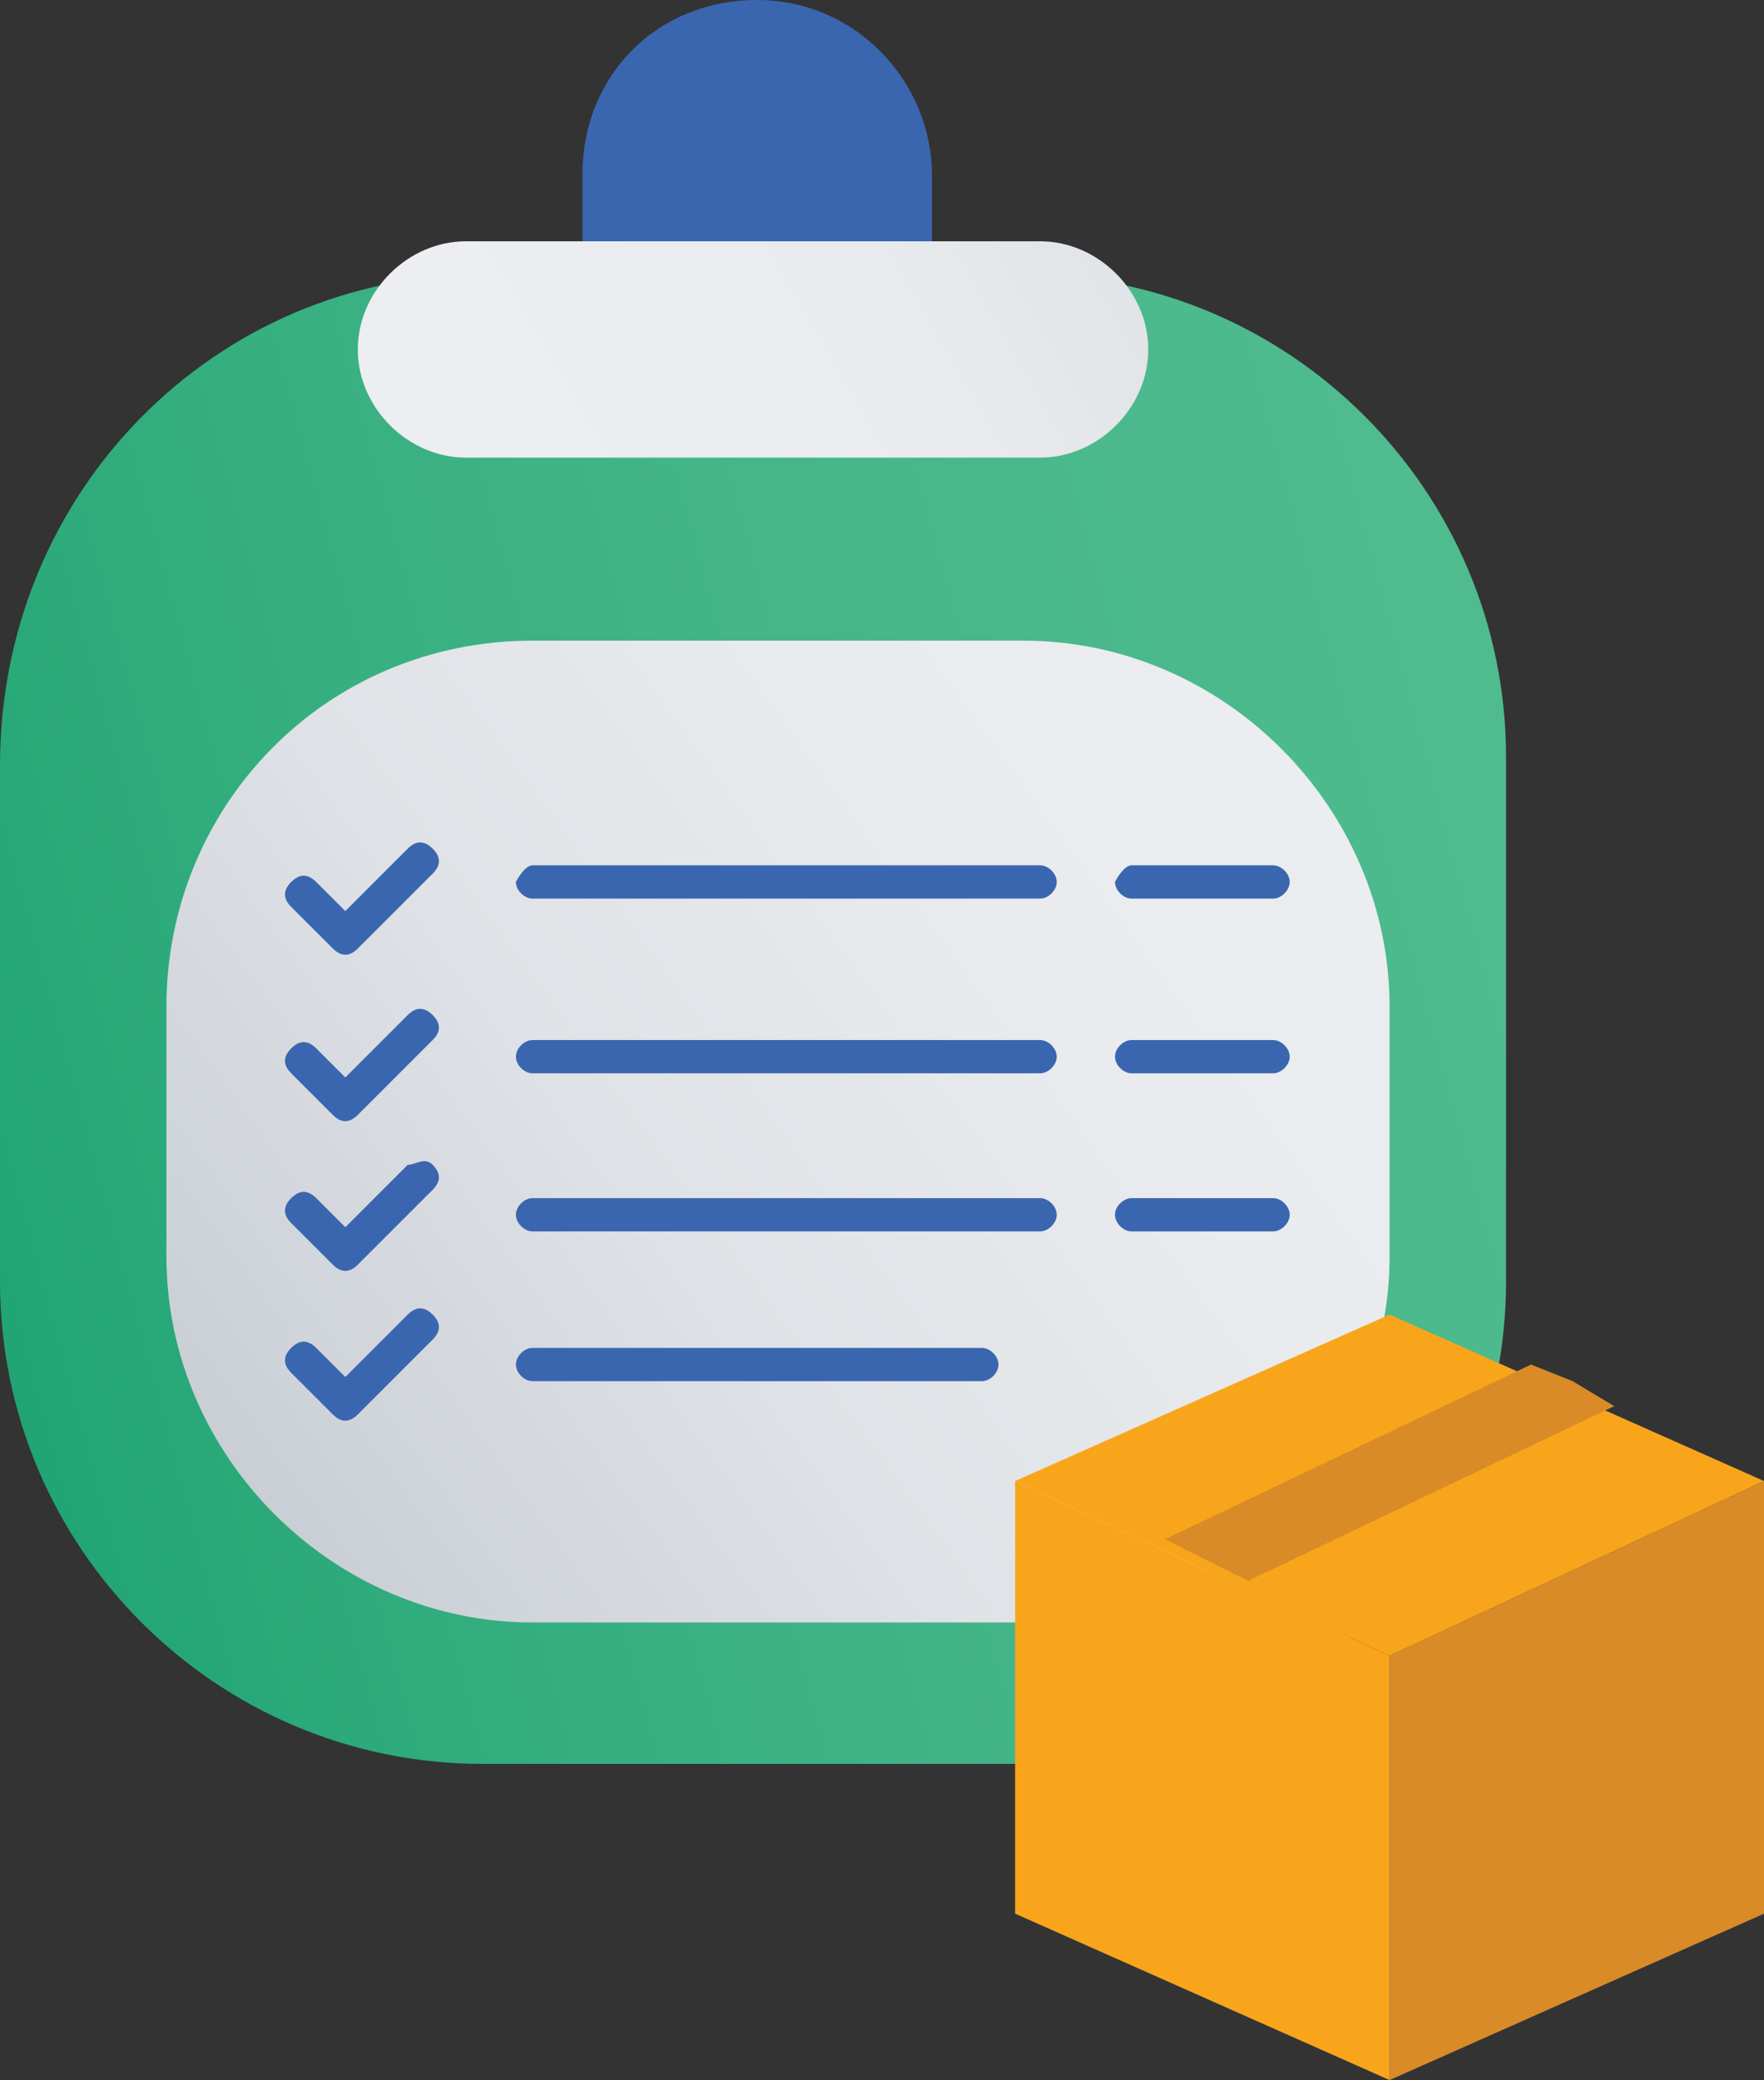
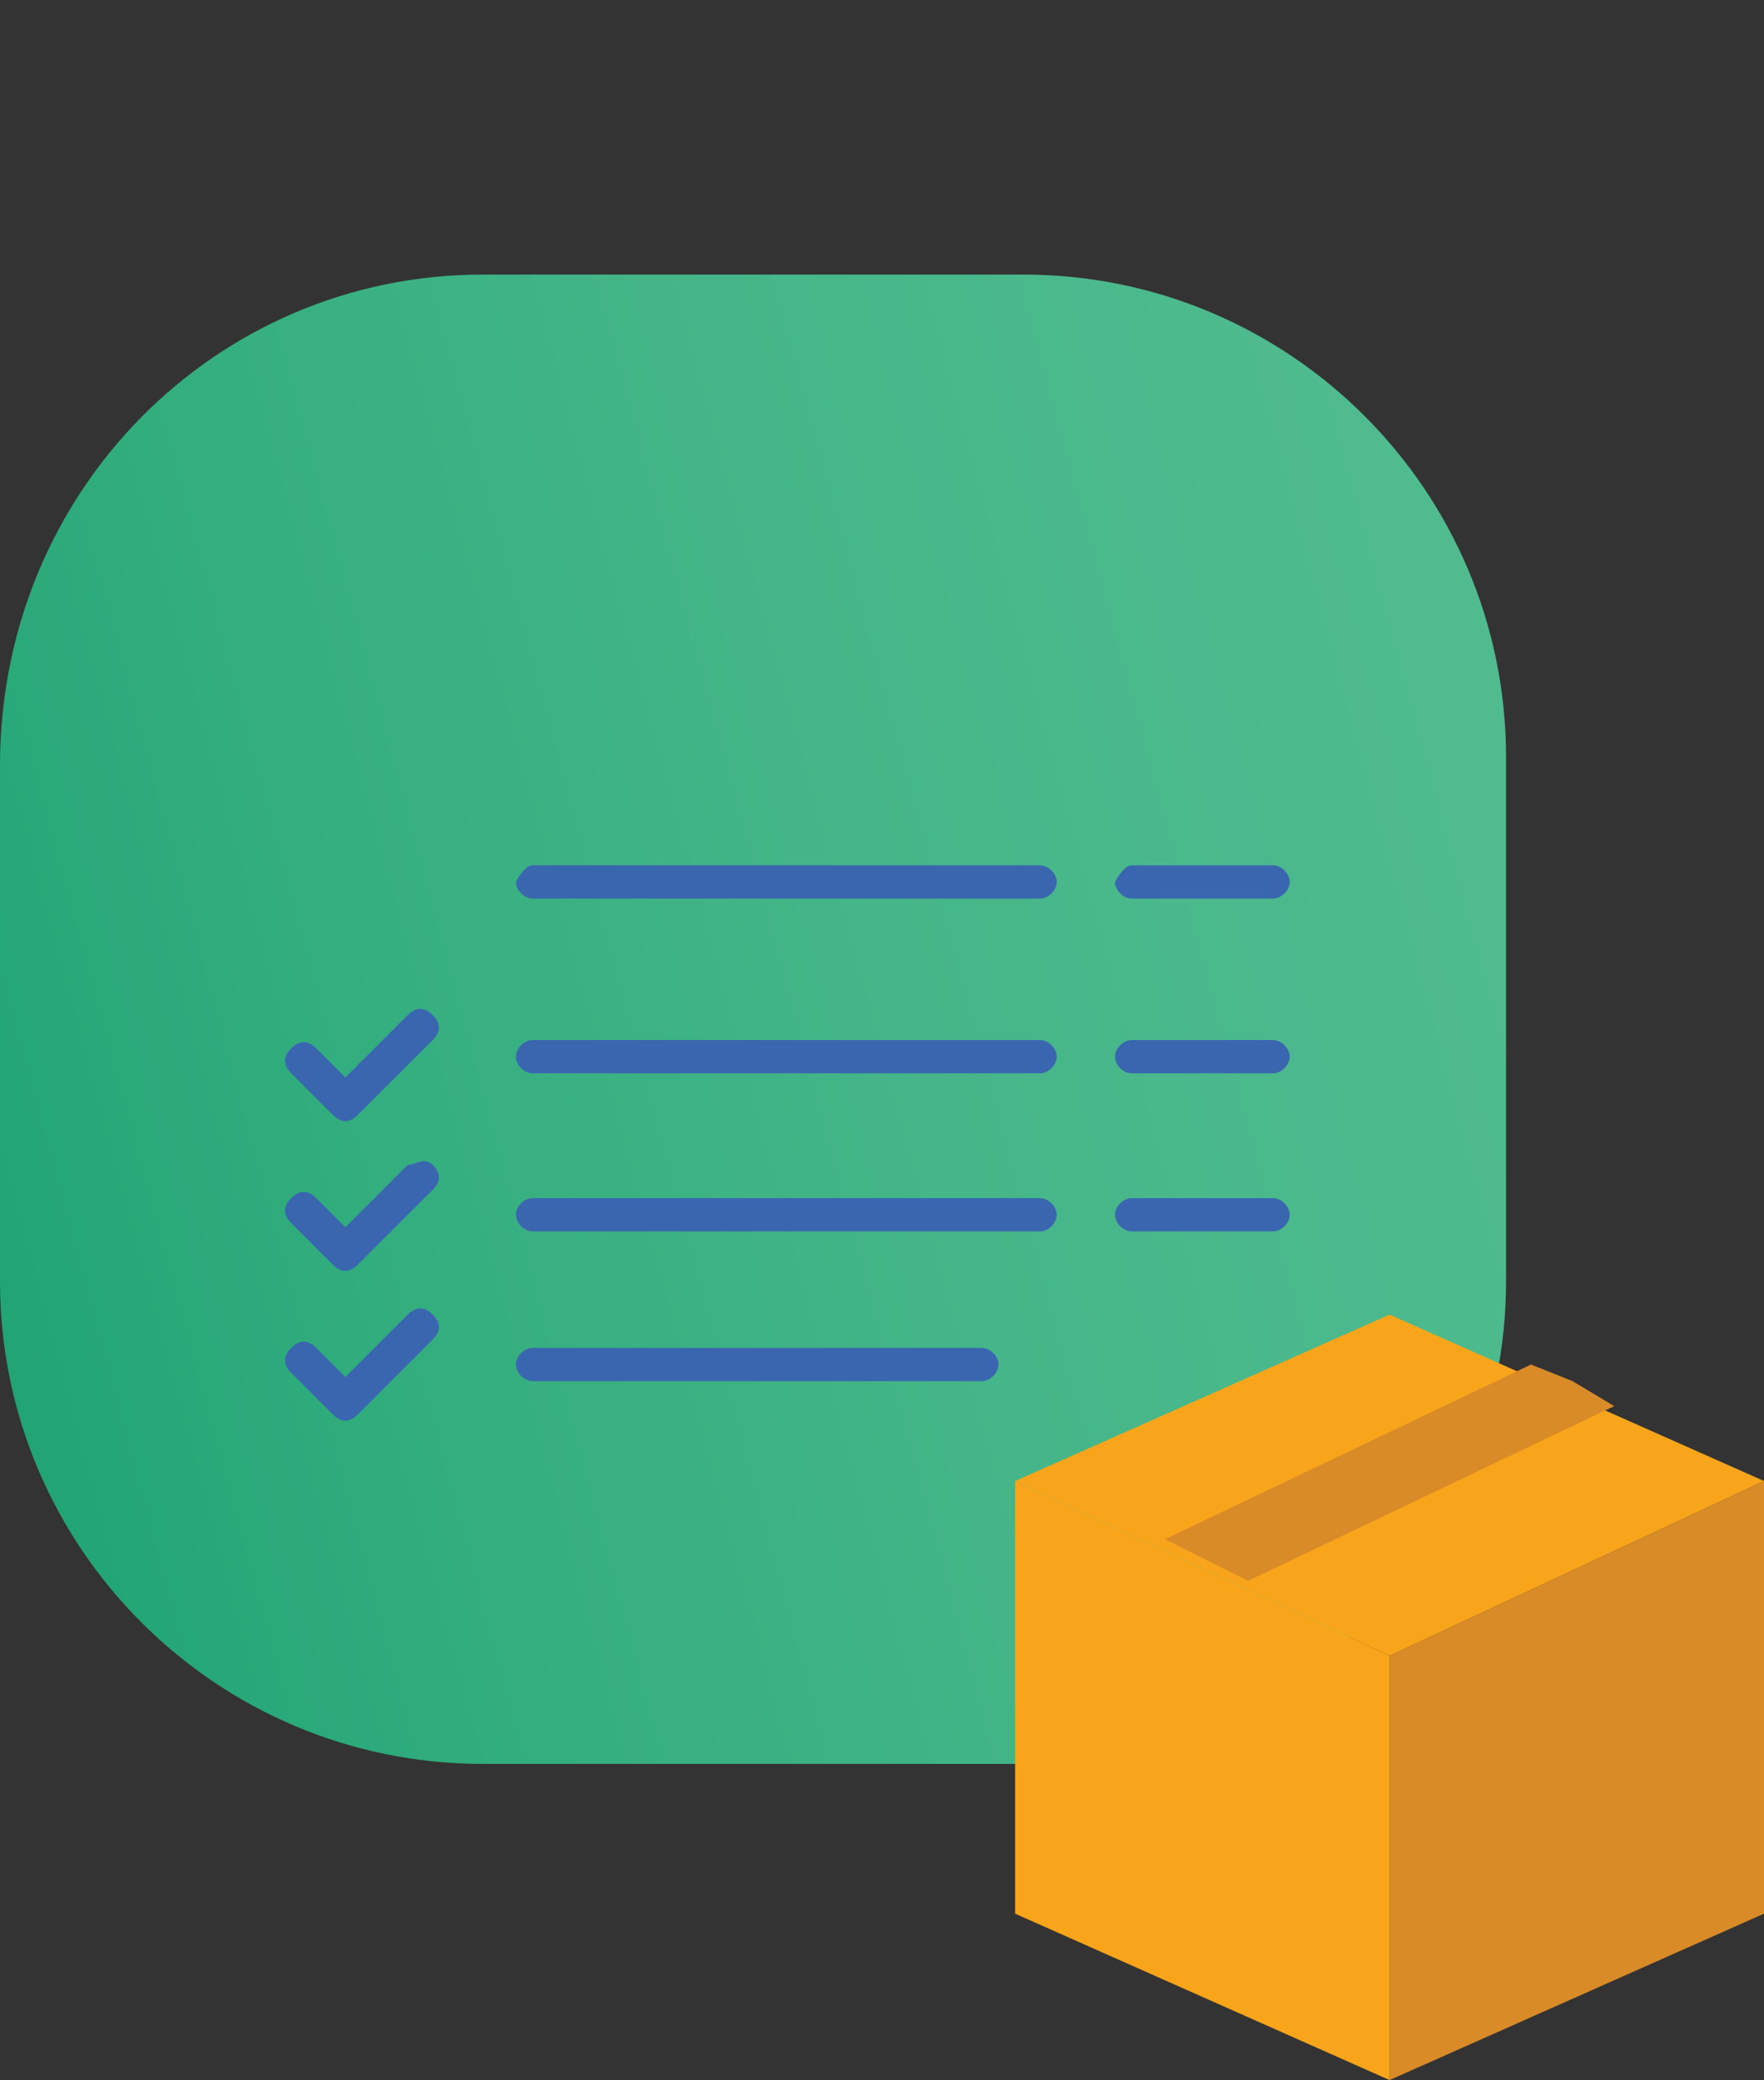
<svg xmlns="http://www.w3.org/2000/svg" version="1.1" id="Layer_1" x="0px" y="0px" viewBox="0 0 21.2 25" style="enable-background:new 0 0 21.2 25;" xml:space="preserve">
  <rect x="0" y="0" width="21.2" height="25" fill="#333333" stroke="none" />
  <style type="text/css">
	.st0{fill:url(#SVGID_1_);}
	.st1{fill:url(#SVGID_00000065759051555162880950000014656084028880423359_);}
	.st2{fill:#3A66AF;}
	.st3{fill:url(#SVGID_00000011749973610395757740000011038291417485834929_);}
	.st4{fill:#D98B28;}
	.st5{fill:#F8A51B;}
</style>
  <linearGradient id="SVGID_1_" gradientUnits="userSpaceOnUse" x1="-2.399" y1="11.577" x2="26.351" y2="19.327" gradientTransform="matrix(1 0 0 -1 0 27)">
    <stop offset="5.000000e-02" style="stop-color:#1FA373" />
    <stop offset="0.24" style="stop-color:#34AE7F" />
    <stop offset="0.46" style="stop-color:#45B689" />
    <stop offset="0.7" style="stop-color:#4FBB8F" />
    <stop offset="1" style="stop-color:#52BD91" />
  </linearGradient>
  <path class="st0" d="M5.8,3.3h6.5c3.2,0,5.8,2.6,5.8,5.8v6.3c0,3.2-2.6,5.8-5.8,5.8H5.8c-3.2,0-5.8-2.6-5.8-5.8V9.2  C0,5.9,2.6,3.3,5.8,3.3z" />
  <linearGradient id="SVGID_00000137833623759277468860000004321007954367420823_" gradientUnits="userSpaceOnUse" x1="17.7" y1="19.471" x2="1.56" y2="7.771" gradientTransform="matrix(1 0 0 -1 0 27)">
    <stop offset="0" style="stop-color:#ECEEF1" />
    <stop offset="0.33" style="stop-color:#E9EBEE" />
    <stop offset="0.6" style="stop-color:#DFE2E6" />
    <stop offset="0.86" style="stop-color:#CDD2D9" />
    <stop offset="0.96" style="stop-color:#C4C9D1" />
  </linearGradient>
-   <path style="fill:url(#SVGID_00000137833623759277468860000004321007954367420823_);" d="M6.4,7.7h5.9c2.4,0,4.4,2,4.4,4.4v3  c0,2.4-2,4.4-4.4,4.4H6.4c-2.4,0-4.4-2-4.4-4.4v-3C2,9.7,3.9,7.7,6.4,7.7z" />
-   <path class="st2" d="M11.2,3.3V2.1c0-1.1-0.9-2.1-2.1-2.1S7,0.9,7,2.1v1.2H11.2z" />
  <linearGradient id="SVGID_00000125572216843240128850000001331256800538249107_" gradientUnits="userSpaceOnUse" x1="6.55" y1="21.32" x2="18.06" y2="27.97" gradientTransform="matrix(1 0 0 -1 0 27)">
    <stop offset="0" style="stop-color:#ECEEF1" />
    <stop offset="0.33" style="stop-color:#E9EBEE" />
    <stop offset="0.6" style="stop-color:#DFE2E6" />
    <stop offset="0.86" style="stop-color:#CDD2D9" />
    <stop offset="0.96" style="stop-color:#C4C9D1" />
  </linearGradient>
-   <path style="fill:url(#SVGID_00000125572216843240128850000001331256800538249107_);" d="M5.6,2.9h6.9c0.7,0,1.3,0.6,1.3,1.3v0  c0,0.7-0.6,1.3-1.3,1.3H5.6c-0.7,0-1.3-0.6-1.3-1.3v0C4.3,3.5,4.9,2.9,5.6,2.9z" />
  <g>
    <g>
-       <path id="d" class="st2" d="M3.5,10.9L4,11.4c0.1,0.1,0.2,0.1,0.3,0c0,0,0,0,0,0l0.9-0.9c0.1-0.1,0.1-0.2,0-0.3s-0.2-0.1-0.3,0    l0,0L4,11.1h0.3l-0.5-0.5c-0.1-0.1-0.2-0.1-0.3,0S3.4,10.8,3.5,10.9L3.5,10.9L3.5,10.9z" />
-     </g>
+       </g>
    <g>
      <path id="d_00000117646516738590762610000008811357935794429342_" class="st2" d="M3.5,12.9L4,13.4c0.1,0.1,0.2,0.1,0.3,0    c0,0,0,0,0,0l0.9-0.9c0.1-0.1,0.1-0.2,0-0.3s-0.2-0.1-0.3,0l0,0L4,13.1h0.3l-0.5-0.5c-0.1-0.1-0.2-0.1-0.3,0S3.4,12.8,3.5,12.9    L3.5,12.9L3.5,12.9z" />
    </g>
    <g>
      <path id="d_00000164491794242344221150000012218872747910757790_" class="st2" d="M3.5,14.7L4,15.2c0.1,0.1,0.2,0.1,0.3,0    c0,0,0,0,0,0l0.9-0.9c0.1-0.1,0.1-0.2,0-0.3S5,14,4.9,14l0,0L4,14.9h0.3l-0.5-0.5c-0.1-0.1-0.2-0.1-0.3,0S3.4,14.6,3.5,14.7    L3.5,14.7L3.5,14.7z" />
    </g>
    <g>
      <path id="d_00000151527183633714387850000007823553004482740875_" class="st2" d="M3.5,16.5L4,17c0.1,0.1,0.2,0.1,0.3,0    c0,0,0,0,0,0l0.9-0.9c0.1-0.1,0.1-0.2,0-0.3s-0.2-0.1-0.3,0l0,0L4,16.7h0.3l-0.5-0.5c-0.1-0.1-0.2-0.1-0.3,0S3.4,16.4,3.5,16.5    L3.5,16.5L3.5,16.5z" />
    </g>
    <path class="st2" d="M6.4,10.4h6.1c0.1,0,0.2,0.1,0.2,0.2l0,0c0,0.1-0.1,0.2-0.2,0.2H6.4c-0.1,0-0.2-0.1-0.2-0.2l0,0   C6.2,10.6,6.3,10.4,6.4,10.4z" />
    <path class="st2" d="M13.6,10.4h1.7c0.1,0,0.2,0.1,0.2,0.2l0,0c0,0.1-0.1,0.2-0.2,0.2h-1.7c-0.1,0-0.2-0.1-0.2-0.2l0,0   C13.4,10.6,13.5,10.4,13.6,10.4z" />
    <path class="st2" d="M6.4,12.5h6.1c0.1,0,0.2,0.1,0.2,0.2l0,0c0,0.1-0.1,0.2-0.2,0.2H6.4c-0.1,0-0.2-0.1-0.2-0.2l0,0   C6.2,12.6,6.3,12.5,6.4,12.5z" />
    <path class="st2" d="M13.6,12.5h1.7c0.1,0,0.2,0.1,0.2,0.2l0,0c0,0.1-0.1,0.2-0.2,0.2h-1.7c-0.1,0-0.2-0.1-0.2-0.2l0,0   C13.4,12.6,13.5,12.5,13.6,12.5z" />
    <path class="st2" d="M6.4,14.4h6.1c0.1,0,0.2,0.1,0.2,0.2l0,0c0,0.1-0.1,0.2-0.2,0.2H6.4c-0.1,0-0.2-0.1-0.2-0.2l0,0   C6.2,14.5,6.3,14.4,6.4,14.4z" />
    <path class="st2" d="M6.4,16.2h5.4c0.1,0,0.2,0.1,0.2,0.2l0,0c0,0.1-0.1,0.2-0.2,0.2H6.4c-0.1,0-0.2-0.1-0.2-0.2l0,0   C6.2,16.3,6.3,16.2,6.4,16.2z" />
    <path class="st2" d="M13.6,14.4h1.7c0.1,0,0.2,0.1,0.2,0.2l0,0c0,0.1-0.1,0.2-0.2,0.2h-1.7c-0.1,0-0.2-0.1-0.2-0.2l0,0   C13.4,14.5,13.5,14.4,13.6,14.4z" />
  </g>
  <path class="st4" d="M16.7,25l4.5-2v-5.2l-4.5,2.1L16.7,25z" />
  <g>
    <path class="st5" d="M16.7,25l-4.5-2v-5.2l4.5,2.1L16.7,25z" />
    <path class="st5" d="M16.7,15.8l-4.5,2l4.5,2.1l4.5-2.1L16.7,15.8z" />
  </g>
  <path class="st4" d="M19.4,16.9L15,19l-1-0.5l4.4-2.1l0.5,0.2L19.4,16.9z" />
</svg>